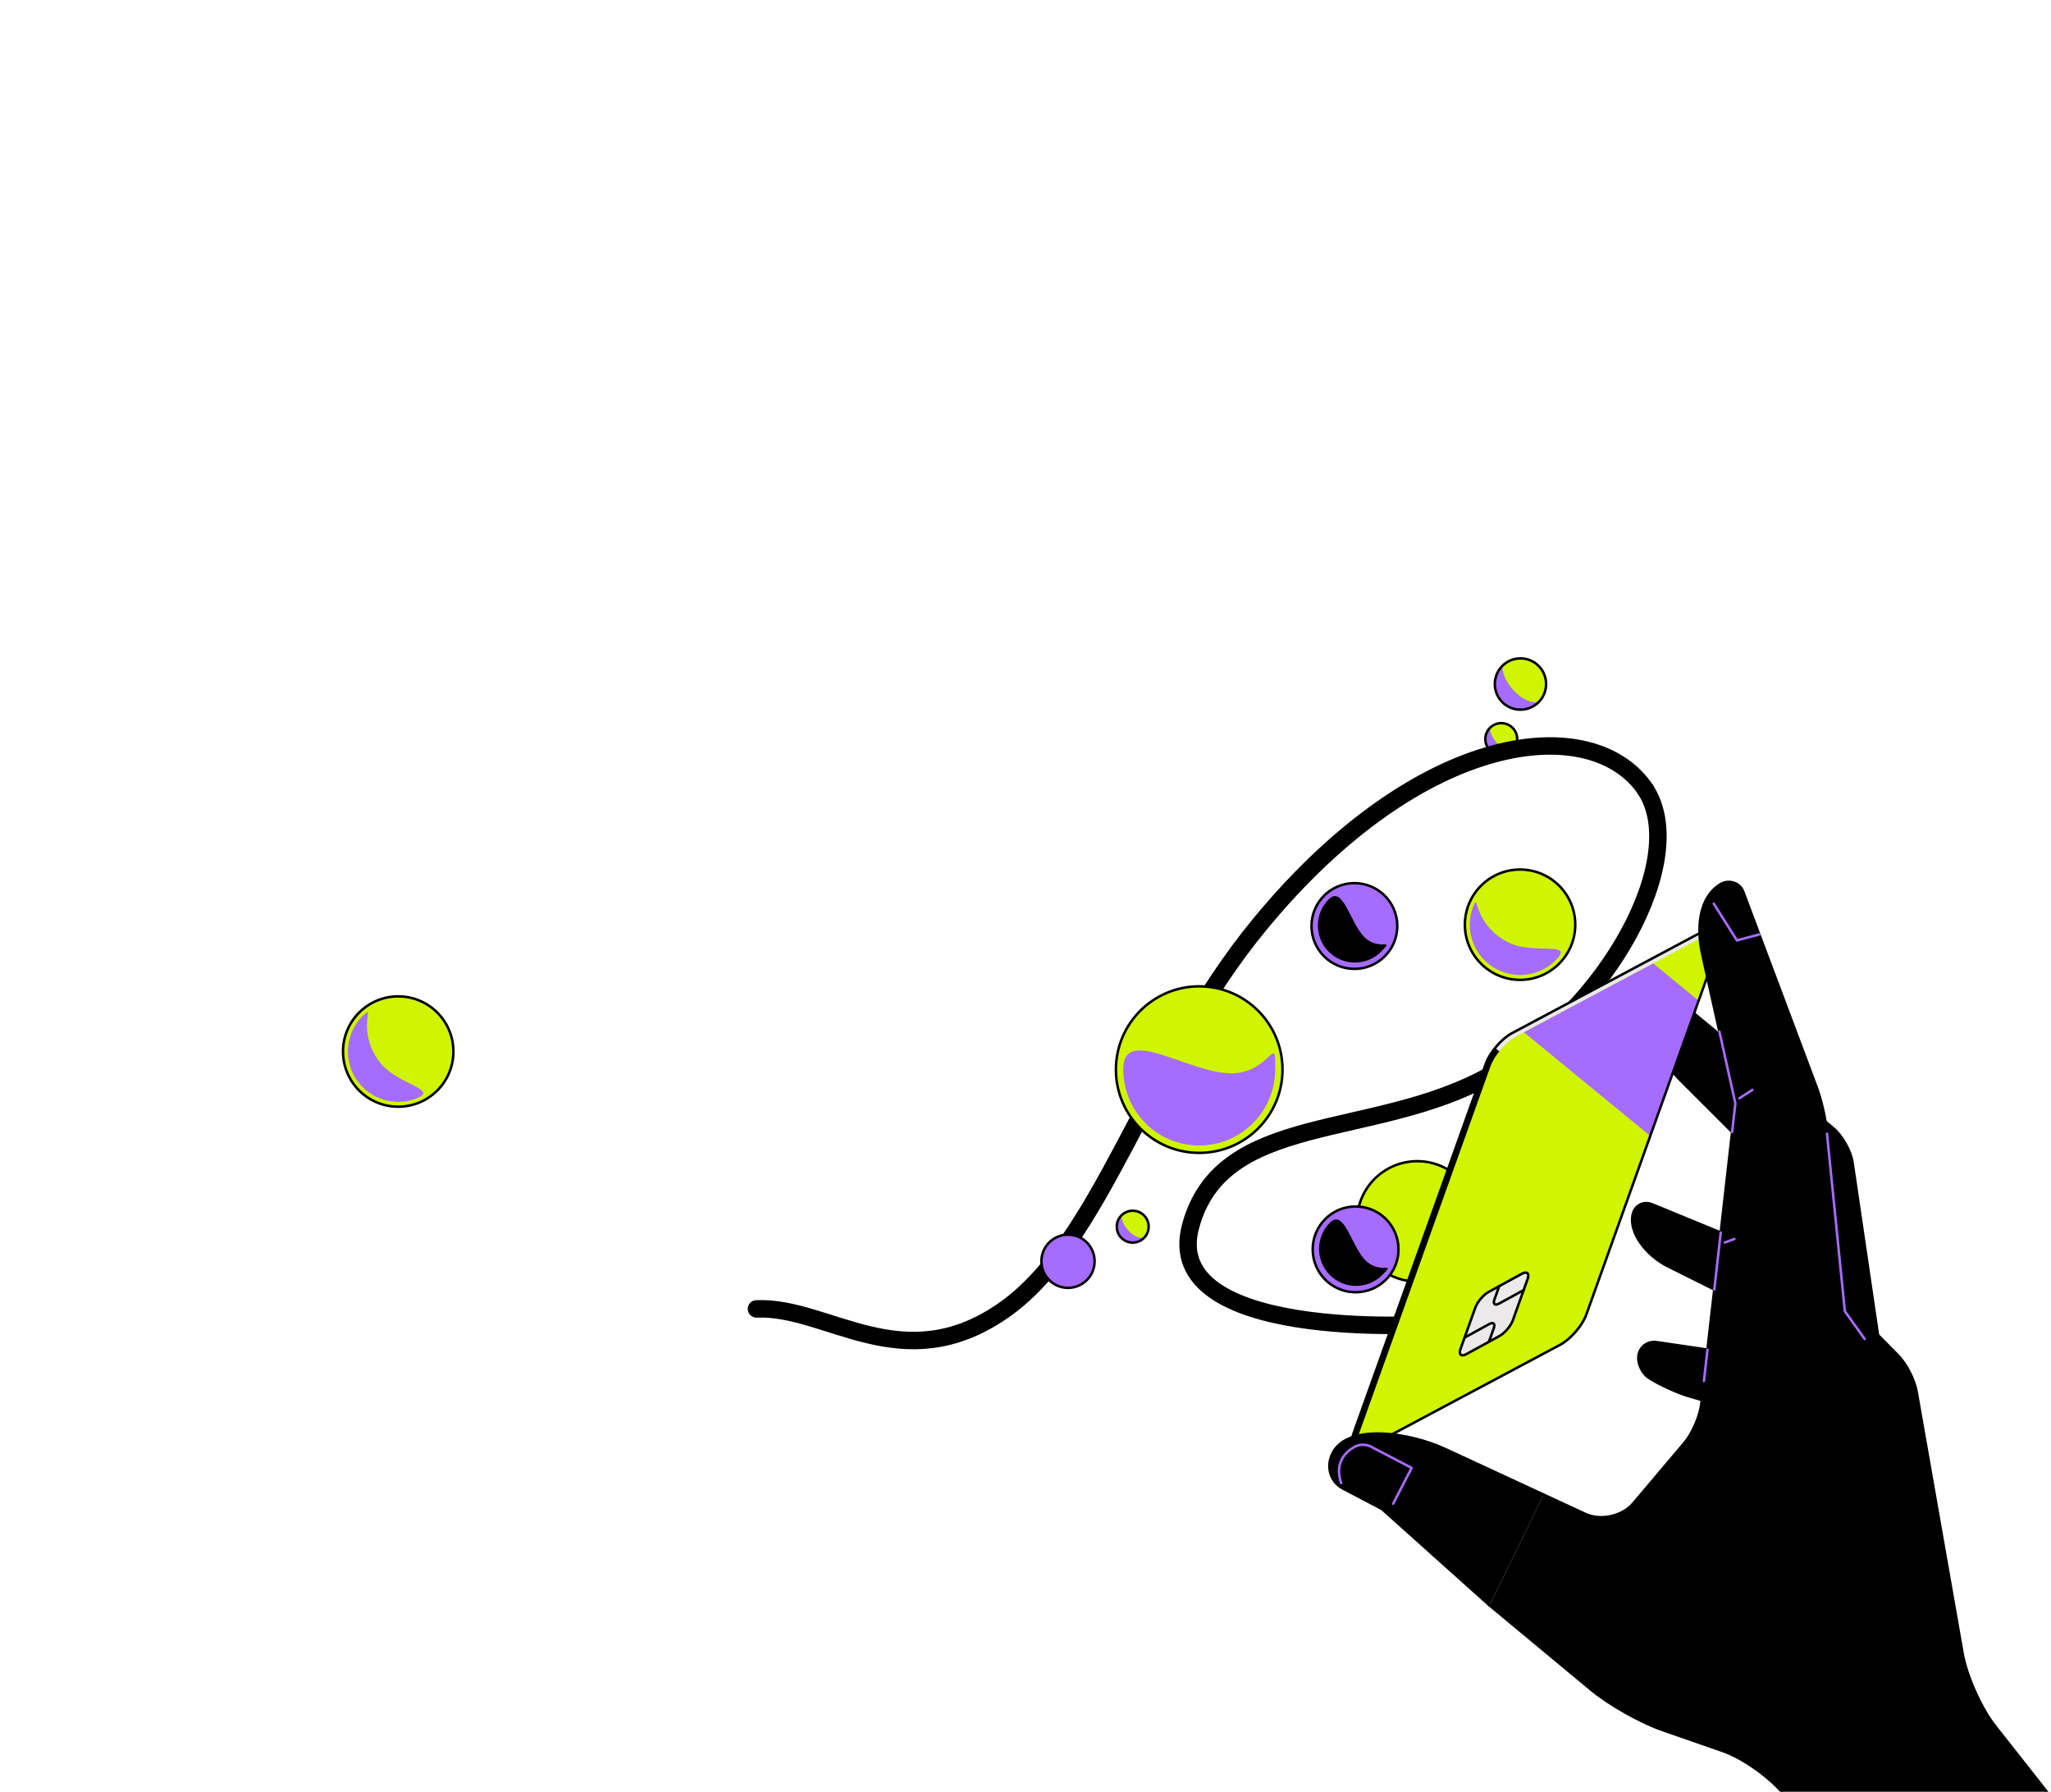
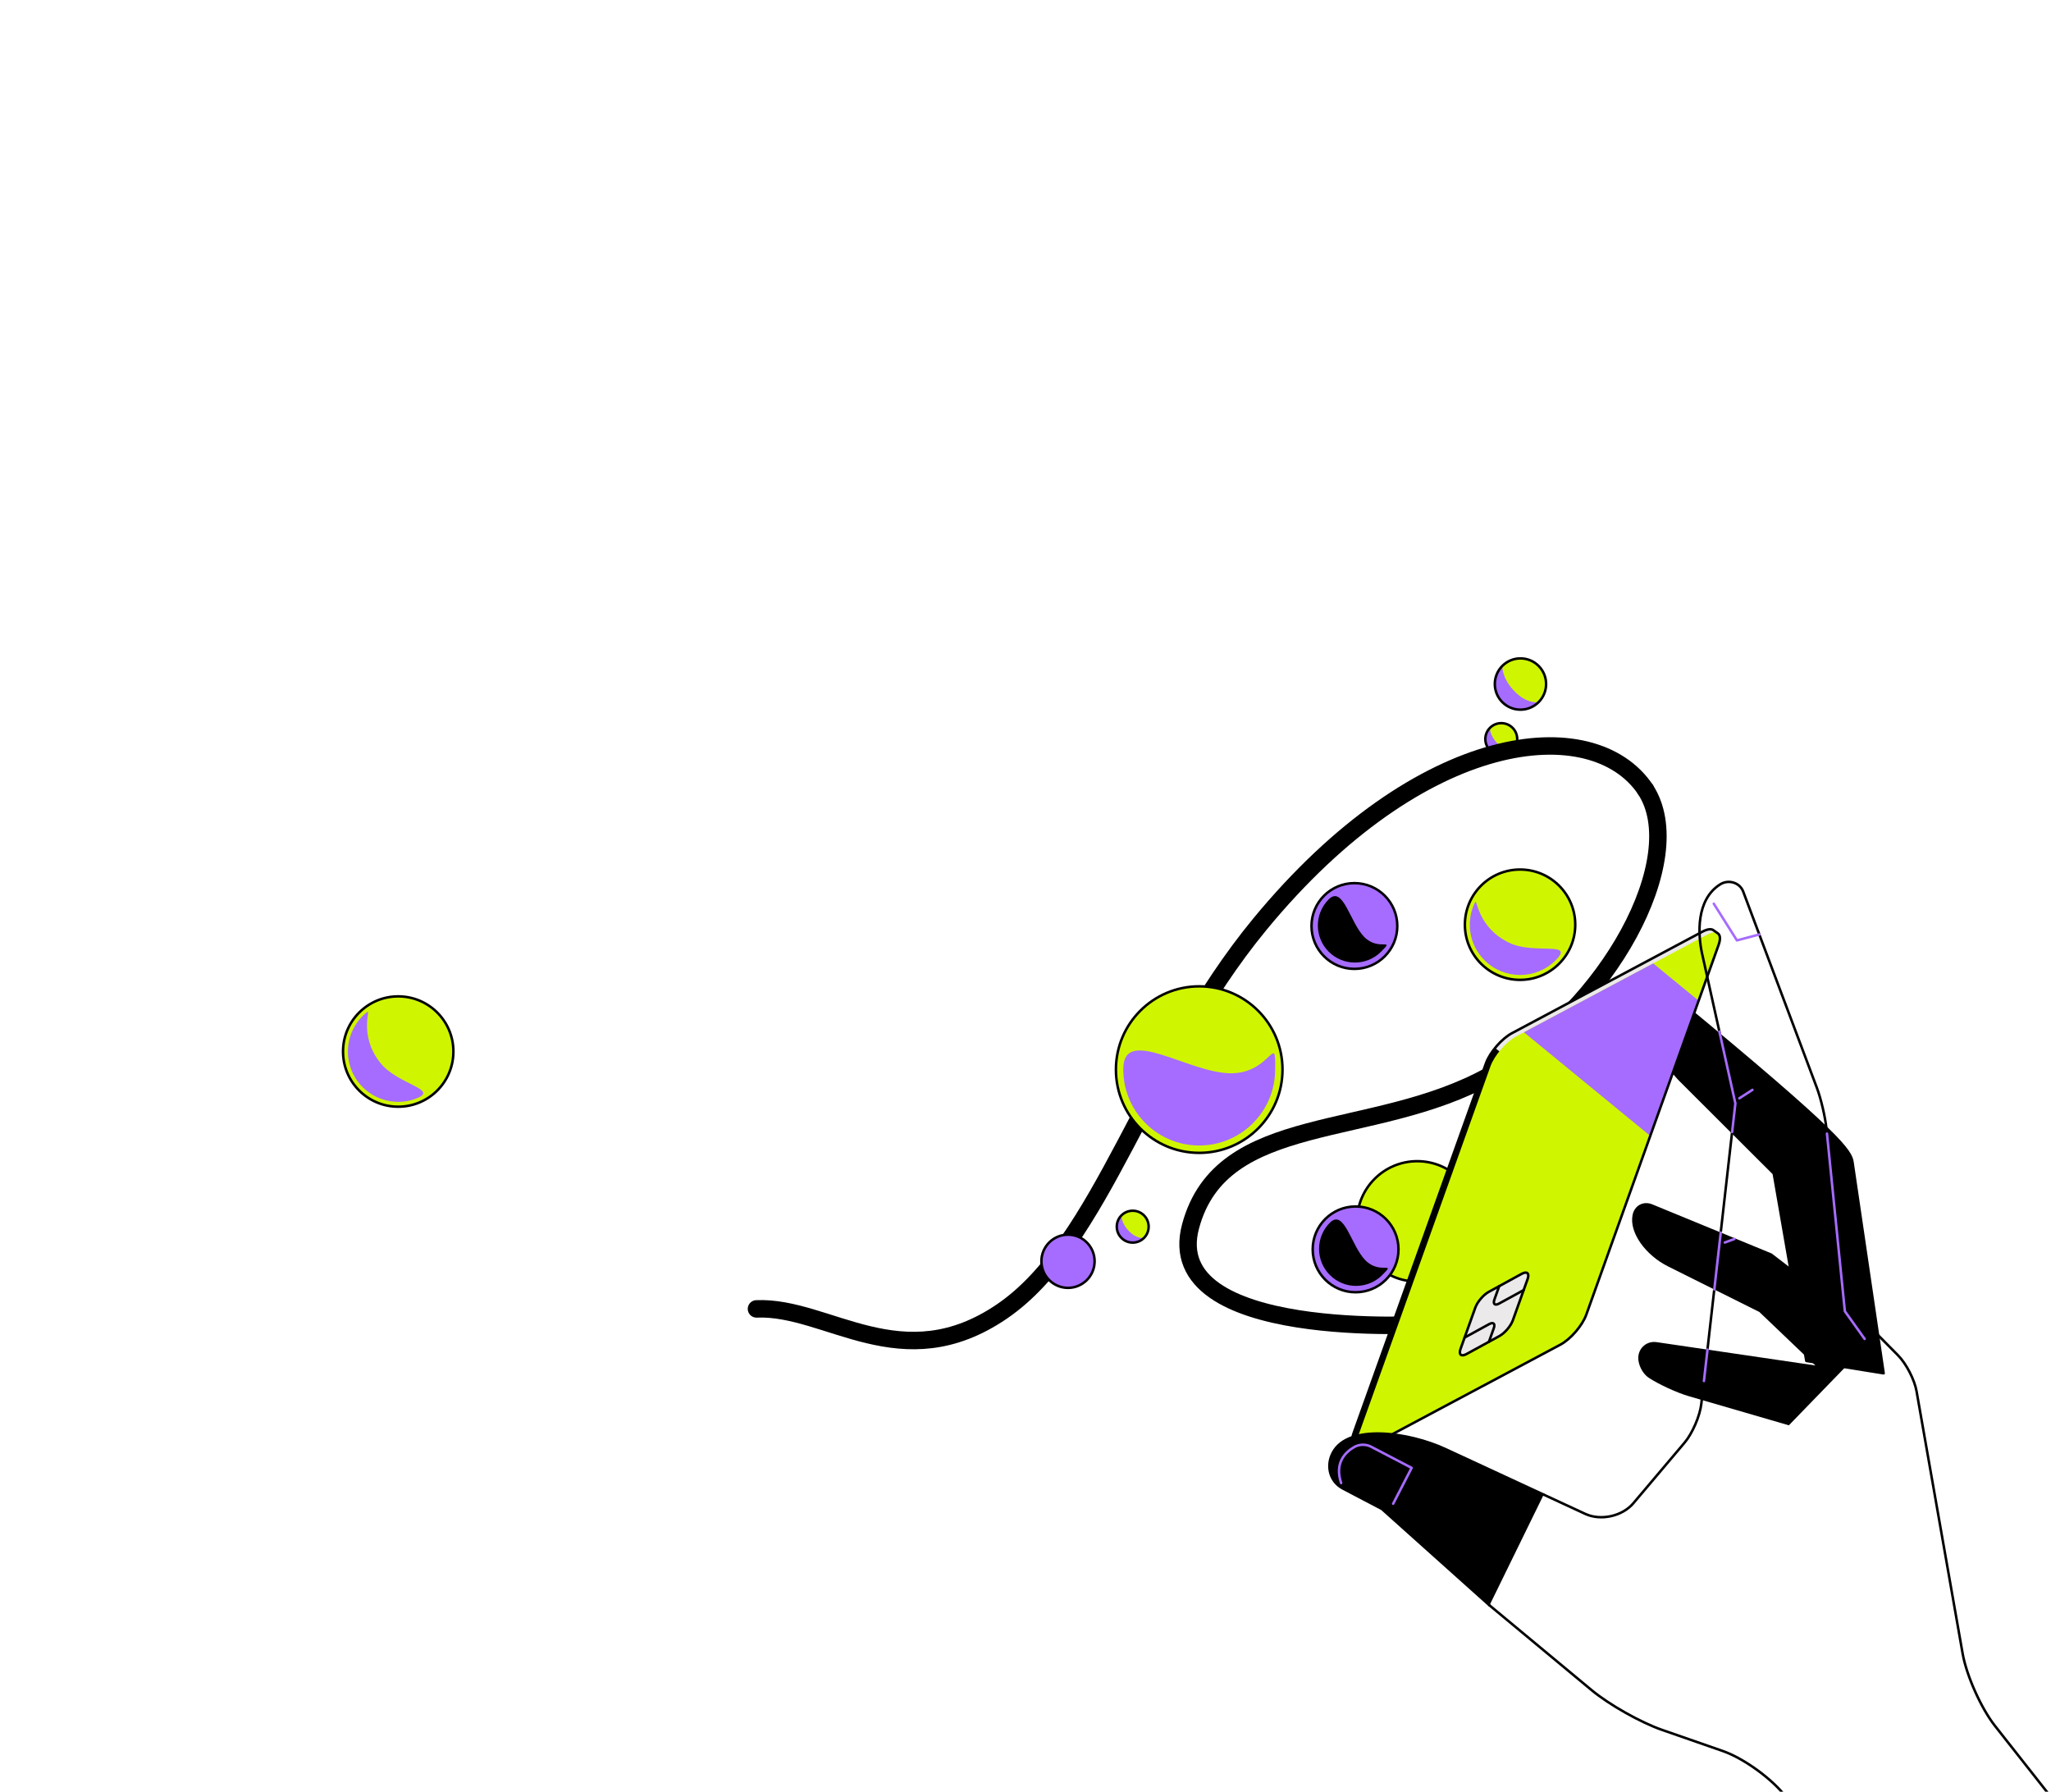
<svg xmlns="http://www.w3.org/2000/svg" width="822" height="718" viewBox="0 0 822 718" fill="none">
  <g clip-path="url(#clip0_1197_1552)">
    <path d="M659.462 316.395C677.482 343.827 644.443 404.527 597.323 430.84C550.194 457.161 489.593 445.024 477.15 491.431C464.699 537.83 572.445 530.708 572.445 530.708" stroke="black" stroke-width="7" stroke-linecap="round" stroke-linejoin="round" />
    <path d="M159.596 443.486C171.812 443.486 181.714 433.588 181.714 421.378C181.714 409.168 171.812 399.27 159.596 399.27C147.381 399.27 137.479 409.168 137.479 421.378C137.479 433.588 147.381 443.486 159.596 443.486Z" fill="#D0F500" stroke="black" stroke-linecap="round" stroke-linejoin="round" />
    <path d="M166.327 440.376C155.833 444.096 144.31 438.605 140.589 428.115C137.62 419.748 140.513 410.729 147.128 405.53C148.809 404.209 143.524 414.808 152.522 426.033C159.487 434.718 176.822 436.657 166.327 440.376Z" fill="#A66CFF" />
    <path d="M609.214 392.658C621.429 392.658 631.332 382.76 631.332 370.55C631.332 358.34 621.429 348.441 609.214 348.441C596.998 348.441 587.096 358.34 587.096 370.55C587.096 382.76 596.998 392.658 609.214 392.658Z" fill="#D0F500" stroke="black" stroke-linecap="round" stroke-linejoin="round" />
    <path d="M623.47 384.802C615.602 392.668 602.833 392.668 594.964 384.802C588.684 378.525 587.413 369.138 591.151 361.607C592.096 359.693 591.886 371.537 604.839 377.798C614.866 382.646 631.347 376.937 623.47 384.811V384.802Z" fill="#A66CFF" />
    <path d="M609.371 284.381C615.047 284.381 619.648 279.782 619.648 274.109C619.648 268.435 615.047 263.836 609.371 263.836C603.695 263.836 599.094 268.435 599.094 274.109C599.094 279.782 603.695 284.381 609.371 284.381Z" fill="#D0F500" />
    <path d="M616.638 281.371C612.624 285.383 606.118 285.383 602.104 281.371C598.09 277.359 598.09 270.856 602.104 266.844C602.104 266.844 601.745 271.583 606.912 276.949C612.164 282.391 616.638 281.371 616.638 281.371Z" fill="#A66CFF" />
    <path d="M609.371 284.381C615.047 284.381 619.648 279.782 619.648 274.109C619.648 268.435 615.047 263.836 609.371 263.836C603.695 263.836 599.094 268.435 599.094 274.109C599.094 279.782 603.695 284.381 609.371 284.381Z" stroke="black" stroke-linecap="round" stroke-linejoin="round" />
    <path d="M601.68 302.553C605.208 302.553 608.068 299.694 608.068 296.167C608.068 292.64 605.208 289.781 601.68 289.781C598.151 289.781 595.291 292.64 595.291 296.167C595.291 299.694 598.151 302.553 601.68 302.553Z" fill="#D0F500" />
    <path d="M606.194 300.682C603.702 303.173 599.654 303.173 597.154 300.682C594.662 298.191 594.662 294.146 597.154 291.646C597.154 291.646 596.928 294.597 600.148 297.924C603.367 301.25 606.194 300.674 606.194 300.674V300.682Z" fill="#A66CFF" />
    <path d="M601.68 302.553C605.208 302.553 608.068 299.694 608.068 296.167C608.068 292.64 605.208 289.781 601.68 289.781C598.151 289.781 595.291 292.64 595.291 296.167C595.291 299.694 598.151 302.553 601.68 302.553Z" stroke="black" stroke-linecap="round" stroke-linejoin="round" />
    <path d="M453.969 497.942C457.497 497.942 460.357 495.083 460.357 491.556C460.357 488.029 457.497 485.17 453.969 485.17C450.44 485.17 447.58 488.029 447.58 491.556C447.58 495.083 450.44 497.942 453.969 497.942Z" fill="#D0F500" />
    <path d="M458.484 496.069C455.992 498.56 451.945 498.56 449.444 496.069C446.944 493.578 446.952 489.532 449.444 487.033C449.444 487.033 449.219 489.984 452.438 493.31C455.708 496.696 458.484 496.06 458.484 496.06V496.069Z" fill="#A66CFF" />
    <path d="M453.969 497.942C457.497 497.942 460.357 495.083 460.357 491.556C460.357 488.029 457.497 485.17 453.969 485.17C450.44 485.17 447.58 488.029 447.58 491.556C447.58 495.083 450.44 497.942 453.969 497.942Z" stroke="black" stroke-linecap="round" stroke-linejoin="round" />
    <path d="M303.184 524.506C331.69 523.26 361.368 552.958 401.598 525.5C441.828 498.043 458.644 426.56 504.896 370.391C569.727 291.653 638.473 285.133 659.47 316.394" stroke="black" stroke-width="7" stroke-linecap="round" stroke-linejoin="round" />
    <path d="M567.996 513.547C581.32 513.547 592.121 502.751 592.121 489.433C592.121 476.115 581.32 465.318 567.996 465.318C554.672 465.318 543.871 476.115 543.871 489.433C543.871 502.751 554.672 513.547 567.996 513.547Z" fill="#D0F500" stroke="black" stroke-linecap="round" stroke-linejoin="round" />
    <path d="M542.818 388.261C552.313 388.261 560.01 380.567 560.01 371.076C560.01 361.585 552.313 353.891 542.818 353.891C533.322 353.891 525.625 361.585 525.625 371.076C525.625 380.567 533.322 388.261 542.818 388.261Z" fill="#A66CFF" stroke="black" stroke-linecap="round" stroke-linejoin="round" />
    <path d="M553.505 381.373C547.71 387.166 538.311 387.166 532.516 381.373C526.721 375.581 526.721 366.186 532.516 360.393C538.311 354.601 541.029 369.738 546.824 375.531C552.619 381.323 559.292 375.581 553.497 381.373H553.505Z" fill="black" />
    <path d="M543.292 517.835C552.787 517.835 560.485 510.141 560.485 500.65C560.485 491.159 552.787 483.465 543.292 483.465C533.797 483.465 526.1 491.159 526.1 500.65C526.1 510.141 533.797 517.835 543.292 517.835Z" fill="#A66CFF" stroke="black" stroke-linecap="round" stroke-linejoin="round" />
    <path d="M553.98 510.948C548.185 516.74 538.786 516.74 532.991 510.948C527.196 505.155 527.196 495.76 532.991 489.968C538.786 484.175 541.503 499.312 547.298 505.105C553.093 510.897 559.766 505.155 553.971 510.948H553.98Z" fill="black" />
    <path d="M428.039 516.08C433.927 516.08 438.7 511.309 438.7 505.423C438.7 499.537 433.927 494.766 428.039 494.766C422.15 494.766 417.377 499.537 417.377 505.423C417.377 511.309 422.15 516.08 428.039 516.08Z" fill="#A66CFF" stroke="black" stroke-linecap="round" stroke-linejoin="round" />
    <path d="M480.62 461.985C499.056 461.985 514.002 447.046 514.002 428.617C514.002 410.189 499.056 395.25 480.62 395.25C462.184 395.25 447.238 410.189 447.238 428.617C447.238 447.046 462.184 461.985 480.62 461.985Z" fill="#D0F500" stroke="black" stroke-linecap="round" stroke-linejoin="round" />
    <path d="M511.041 429.271C510.681 446.063 496.767 459.378 479.967 459.019C463.168 458.659 449.847 444.751 450.206 427.958C450.566 411.166 476.07 429.722 492.87 430.09C509.67 430.449 511.401 412.478 511.041 429.271Z" fill="#A66CFF" />
    <path d="M752.342 534.671L710.071 502.307L662.223 482.623C658.627 481.143 655.065 483.049 654.304 486.861C652.874 494.015 659.664 503.059 668.503 507.473L705.113 525.745L727.573 547.176L663.971 537.831C660.124 537.263 656.804 539.979 656.595 543.857C656.436 546.791 658.318 550.511 660.785 552.116C664.899 554.799 672.132 558.126 676.857 559.496L716.937 571.156" fill="black" />
-     <path d="M752.342 534.671L710.071 502.307L662.223 482.623C658.627 481.143 655.065 483.049 654.304 486.861C652.874 494.015 659.664 503.059 668.503 507.473L705.113 525.745L727.573 547.176L663.971 537.831C660.124 537.263 656.804 539.979 656.595 543.857C656.436 546.791 658.318 550.511 660.785 552.116C664.899 554.799 672.132 558.125 676.857 559.496L716.937 571.156" stroke="black" stroke-linecap="round" stroke-linejoin="round" />
-     <path d="M673.58 433.031C668.654 428.116 657.783 413.238 663.838 402.656C665.769 399.287 669.8 398.551 672.802 401.017L734.682 452.03C738.278 454.997 741.781 461.19 742.459 465.804L754.927 550.318L723.945 545.361L710.883 470.251L673.58 433.022V433.031Z" fill="black" stroke="black" stroke-linecap="round" stroke-linejoin="round" />
+     <path d="M673.58 433.031C668.654 428.116 657.783 413.238 663.838 402.656C665.769 399.287 669.8 398.551 672.802 401.017C738.278 454.997 741.781 461.19 742.459 465.804L754.927 550.318L723.945 545.361L710.883 470.251L673.58 433.022V433.031Z" fill="black" stroke="black" stroke-linecap="round" stroke-linejoin="round" />
    <path d="M688.796 378.624C689.616 376.325 689.449 374.737 688.512 374.043L686.923 372.931C686.095 372.104 684.49 372.171 682.332 373.324L605.994 413.997C603.686 415.226 601.211 417.449 599.188 419.948L606.831 425.866L687.684 381.683L688.78 378.615L688.796 378.624Z" fill="#EBE9E9" />
    <path d="M595.542 426.1L542.526 574.239C541.765 576.379 541.848 577.909 542.618 578.669L544.759 580.199L547.2 578.276L565.137 568.723L606.831 425.875L599.188 419.957C597.566 421.955 596.244 424.136 595.534 426.109L595.542 426.1Z" fill="black" />
    <path d="M688.797 378.622C690.386 374.184 688.278 372.362 684.114 374.585L607.776 415.258C603.612 417.473 598.912 422.923 597.323 427.361L544.307 575.5C542.718 579.938 544.826 581.76 548.99 579.537L625.328 538.864C629.492 536.649 634.192 531.2 635.781 526.761L688.797 378.622Z" fill="#D0F500" />
    <path d="M612.234 512.545C613.062 510.229 611.991 509.293 609.859 510.463L596.655 517.685C594.523 518.855 592.098 521.697 591.27 524.013L585.366 540.521C584.538 542.836 585.609 543.772 587.741 542.602L600.945 535.38C603.077 534.21 605.502 531.368 606.33 529.053L612.234 512.545Z" fill="#EBE9E9" stroke="black" stroke-linecap="round" stroke-linejoin="round" />
    <path d="M596.74 537.67L598.688 532.22C599.332 530.423 598.504 529.696 596.84 530.599L586.973 535.999" stroke="black" stroke-linecap="round" stroke-linejoin="round" />
    <path d="M600.853 515.387L598.929 520.761C598.286 522.558 599.113 523.286 600.777 522.383L610.645 516.983" stroke="black" stroke-linecap="round" stroke-linejoin="round" />
    <path d="M662.565 386.062L610.762 413.662L661.395 455.188L680.786 401.008L662.565 386.062Z" fill="#A66CFF" />
    <path d="M688.512 374.043L686.924 372.931C686.096 372.104 684.49 372.171 682.333 373.324L605.995 413.997C601.83 416.212 597.131 421.662 595.542 426.1L542.526 574.239C541.765 576.379 541.848 577.908 542.618 578.669L544.767 580.199C545.662 580.708 547.108 580.533 548.981 579.538L625.32 538.866C629.484 536.651 634.183 531.201 635.772 526.762L688.788 378.624C689.608 376.325 689.441 374.737 688.504 374.043H688.512Z" stroke="black" stroke-linecap="round" stroke-linejoin="round" />
-     <path d="M596.965 643.298L637.923 677.309C644.872 683.076 657.532 690.223 666.061 693.19L690.429 701.666C698.958 704.633 710.398 712.958 715.841 720.155L727.247 735.242L822.183 720.339L799.58 691.644C793.994 684.548 788.14 671.475 786.577 662.581L768.113 557.481C767.31 552.892 763.966 546.422 760.688 543.112L738.946 521.129L732.005 452.305C731.537 447.666 729.814 440.302 728.175 435.939L698.64 357.277C697.277 353.641 692.745 352.312 689.45 354.368C679.658 360.47 680.478 374.554 682.159 382.143L695.496 442.166L681.857 562.538C681.306 567.386 678.287 574.39 675.134 578.118L654.597 602.408C650.198 607.607 641.544 609.521 635.364 606.662L618.665 598.931" fill="black" />
    <path d="M596.965 643.298L637.923 677.309C644.872 683.076 657.532 690.223 666.061 693.19L690.429 701.666C698.958 704.633 710.398 712.958 715.841 720.155L727.247 735.242L822.183 720.339L799.58 691.644C793.994 684.548 788.14 671.475 786.577 662.581L768.113 557.481C767.31 552.892 763.966 546.422 760.688 543.112L738.946 521.129L732.005 452.305C731.537 447.666 729.814 440.302 728.175 435.939L698.64 357.277C697.277 353.641 692.745 352.312 689.45 354.368C679.658 360.47 680.478 374.554 682.159 382.143L695.496 442.166L681.857 562.538C681.306 567.386 678.287 574.39 675.134 578.118L654.597 602.408C650.198 607.607 641.544 609.521 635.364 606.662L618.665 598.931" stroke="black" stroke-linecap="round" stroke-linejoin="round" />
    <path d="M689.642 493.898L687.059 516.726" stroke="#A66CFF" stroke-linecap="round" stroke-linejoin="round" />
    <path d="M684.332 540.812L682.902 553.409" stroke="#A66CFF" stroke-linecap="round" stroke-linejoin="round" />
    <path d="M691.264 497.909L695.119 496.488" stroke="#A66CFF" stroke-linecap="round" stroke-linejoin="round" />
    <path d="M697.109 440.101L702.344 436.732" stroke="#A66CFF" stroke-linecap="round" stroke-linejoin="round" />
    <path d="M686.85 362.133L696.123 376.835L705.104 374.462" stroke="#A66CFF" stroke-linecap="round" stroke-linejoin="round" />
    <path d="M689.105 413.379L695.503 442.166L694.206 453.617" stroke="#A66CFF" stroke-linecap="round" stroke-linejoin="round" />
    <path d="M732.213 454.277L739.379 525.434L747.307 536.542" stroke="#A66CFF" stroke-linecap="round" stroke-linejoin="round" />
    <path d="M618.68 598.931L579.253 580.668C564.811 573.981 540.427 570.37 534.173 582.097C531.354 587.38 532.918 593.707 538.22 596.49L553.849 604.69L596.964 643.307" fill="black" />
    <path d="M618.68 598.931L579.253 580.668C564.811 573.981 540.427 570.37 534.173 582.097C531.354 587.38 532.918 593.707 538.22 596.49L553.849 604.69L596.964 643.307" stroke="black" stroke-linecap="round" stroke-linejoin="round" />
    <path d="M558.348 602.575L565.757 588.215L549.543 579.756C547.377 578.627 544.776 578.686 542.661 579.914C539.098 581.987 534.8 586.267 537.501 594.291" stroke="#A66CFF" stroke-linecap="round" stroke-linejoin="round" />
  </g>
  <defs>
    <clipPath id="clip0_1197_1552">
      <rect width="822" height="718" fill="white" />
    </clipPath>
  </defs>
</svg>